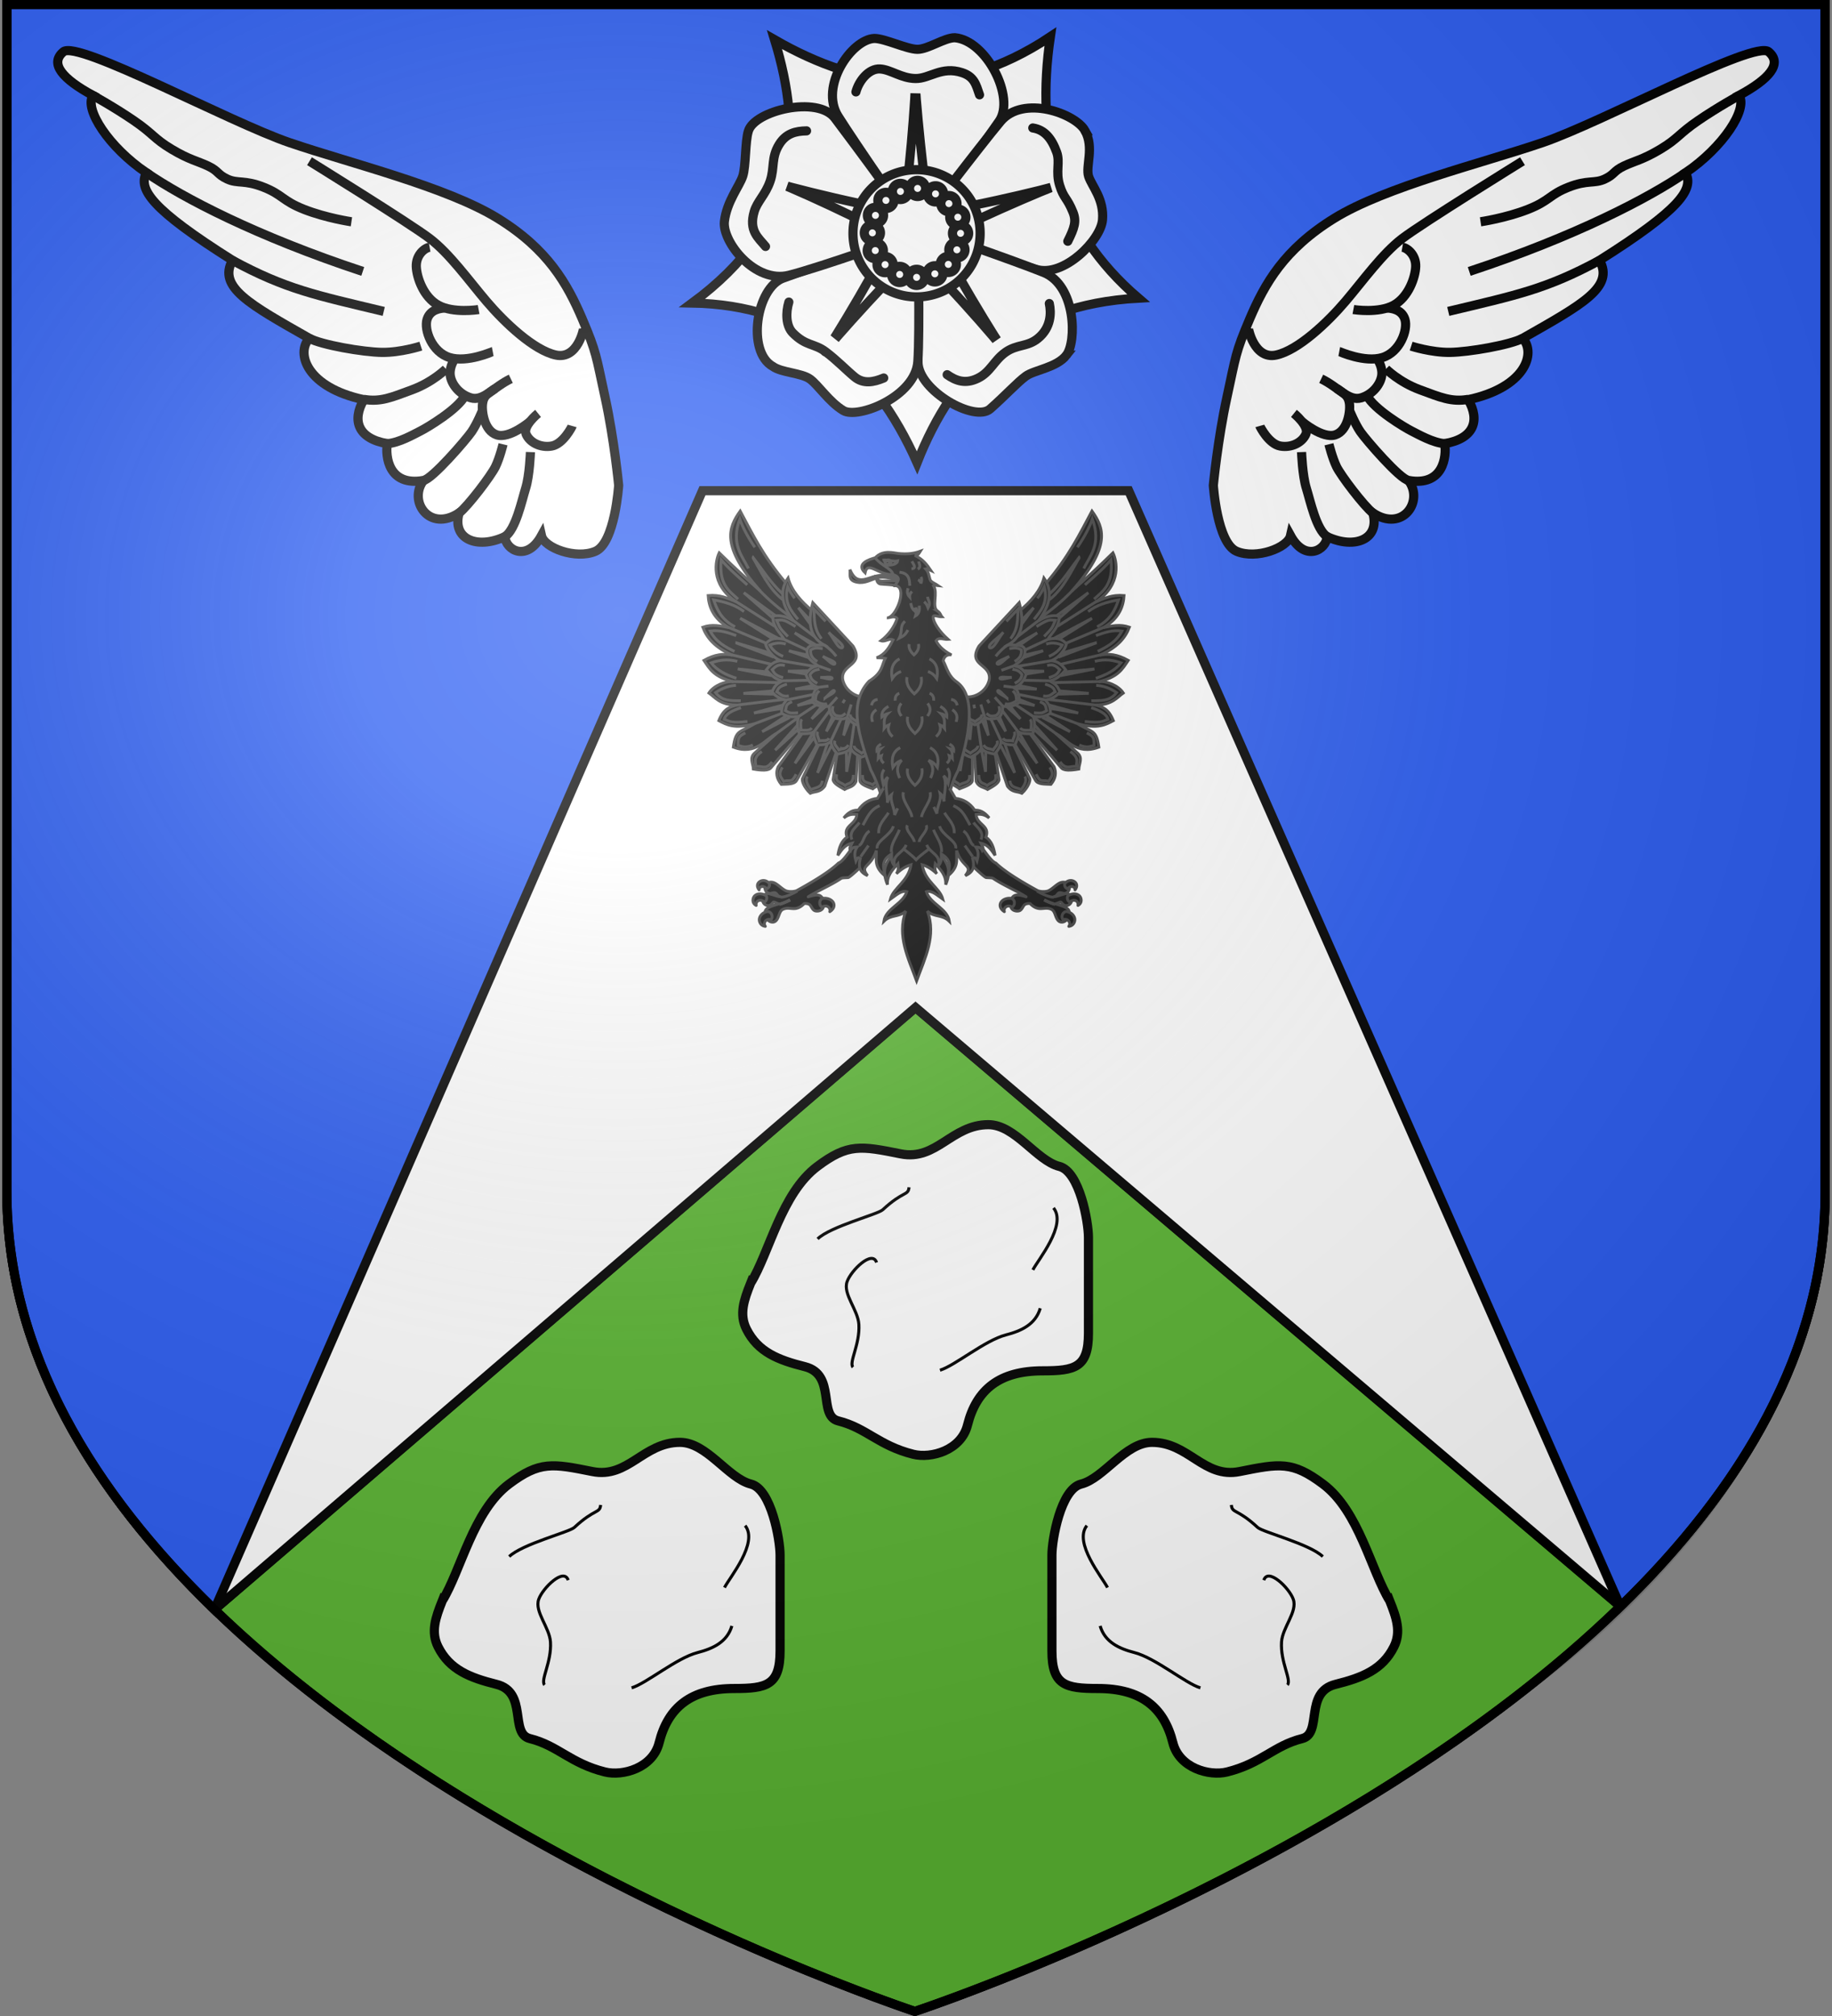
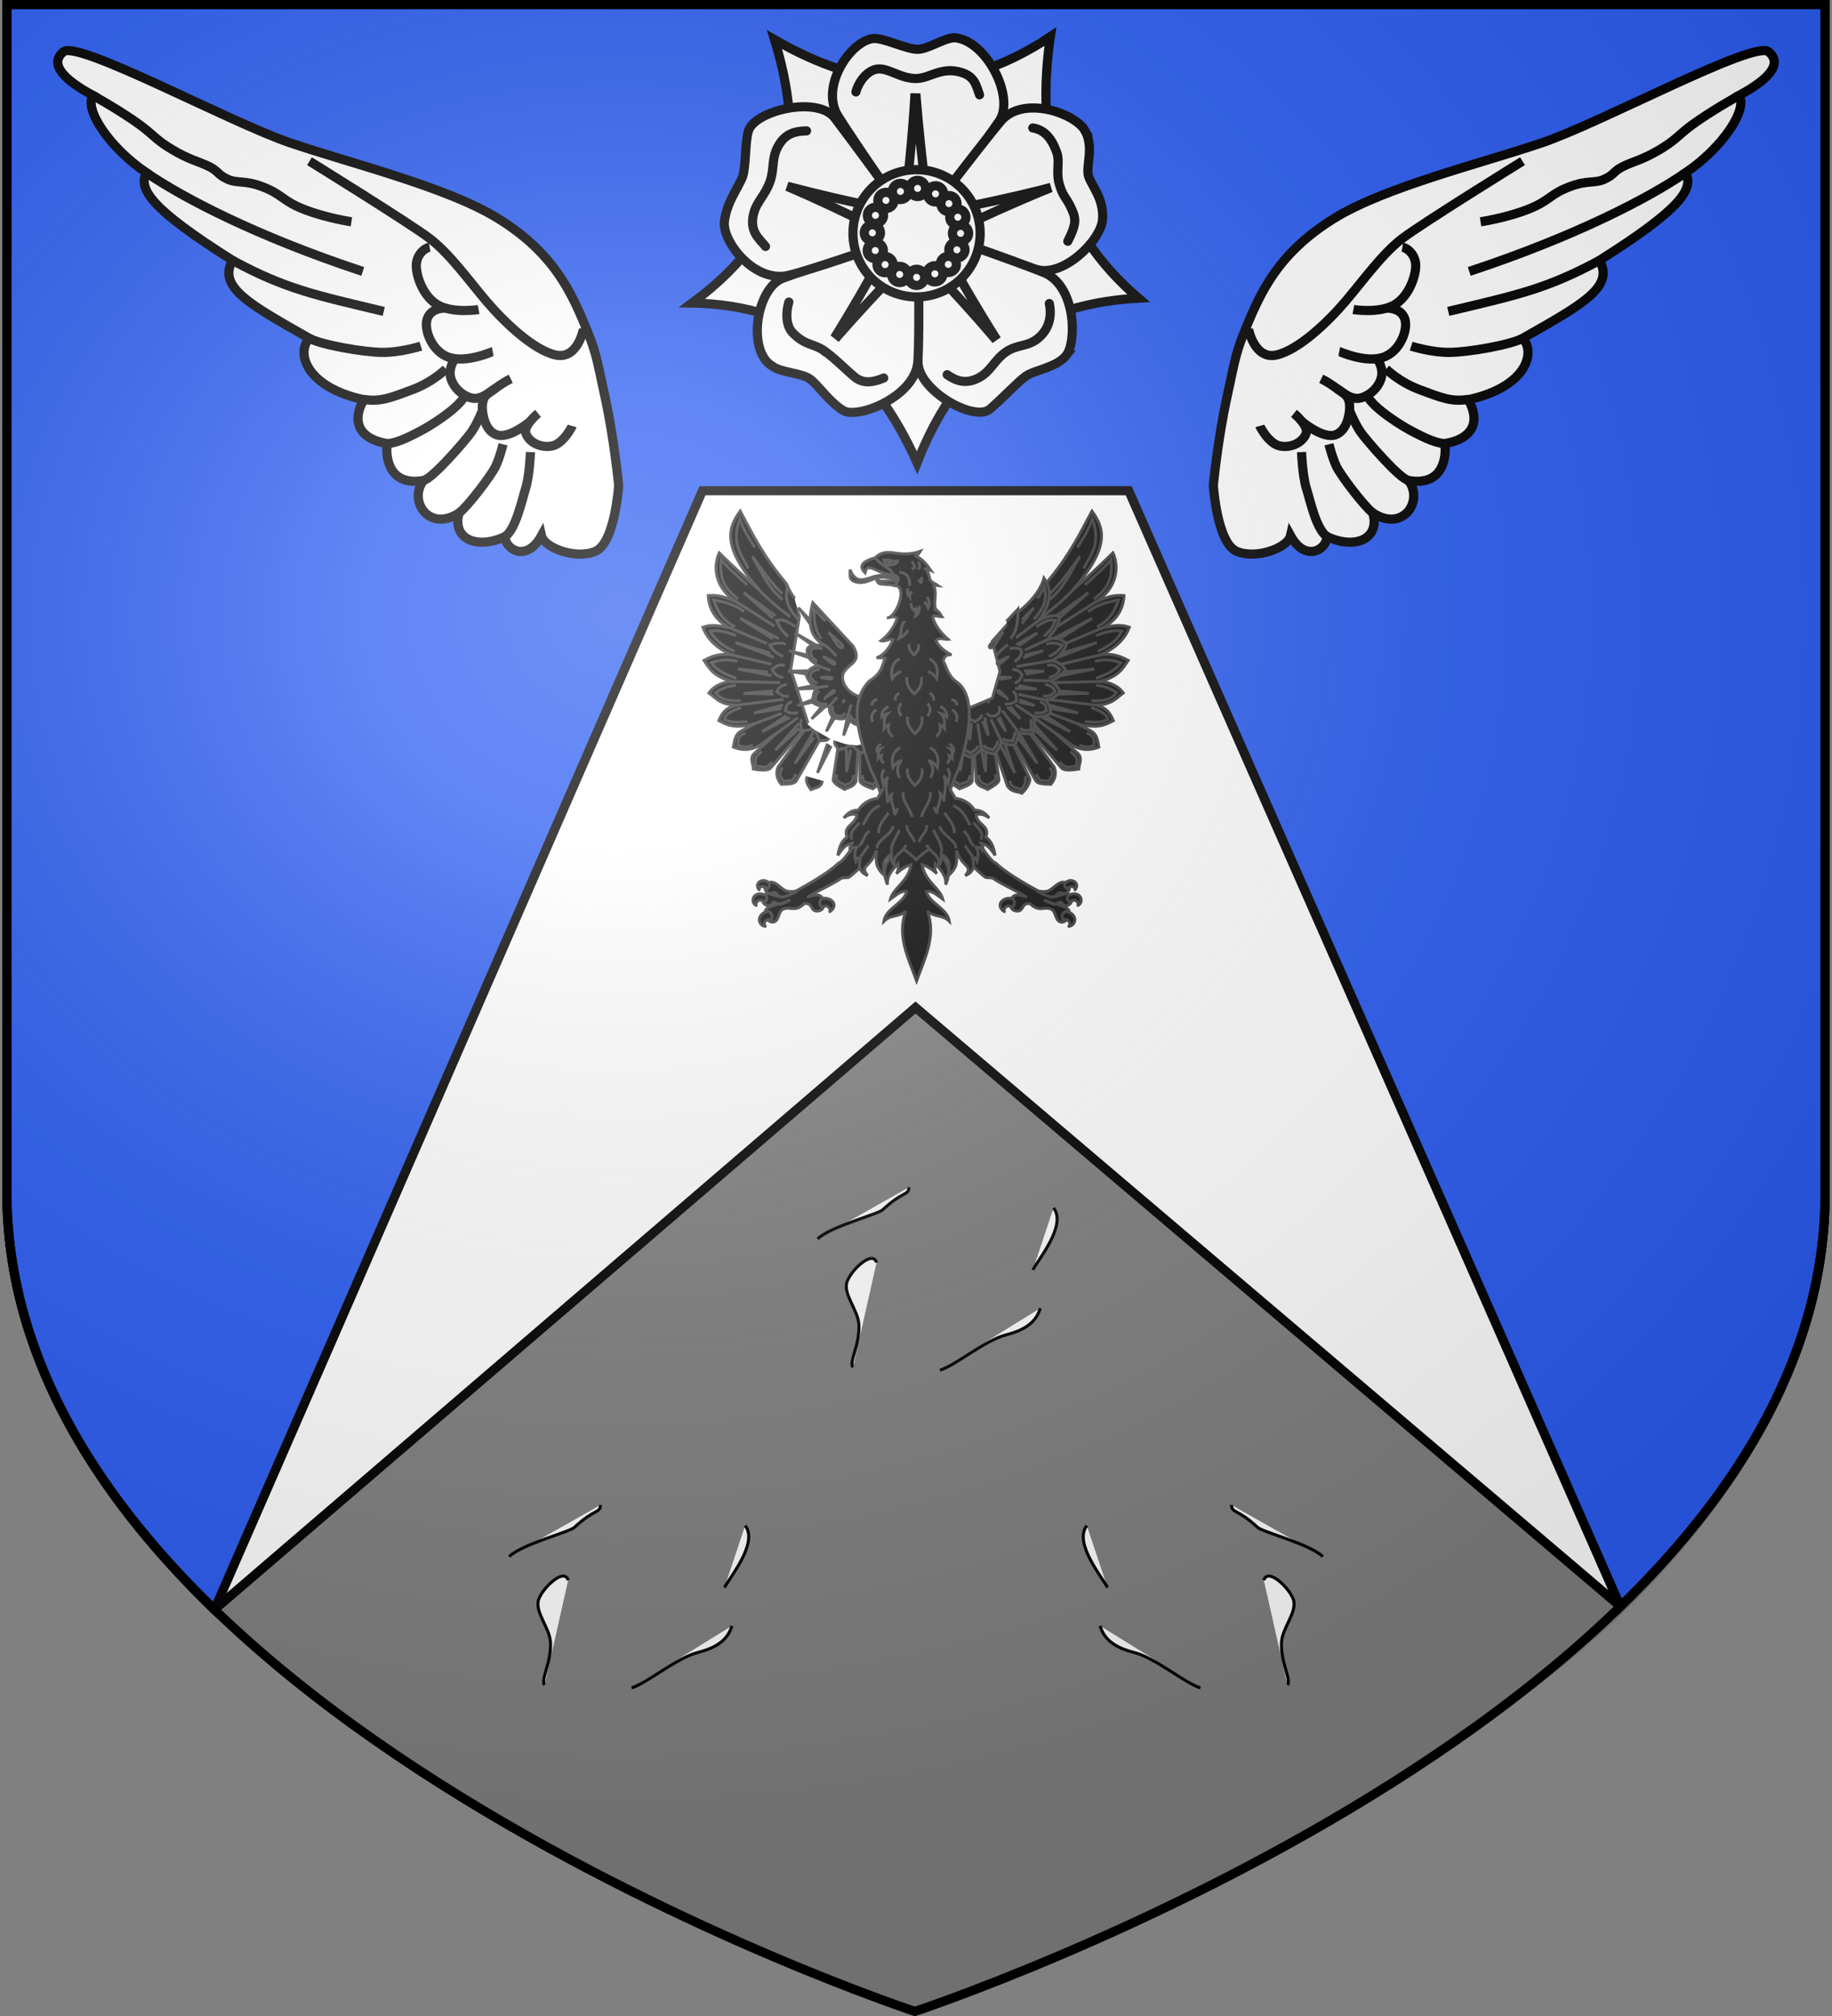
<svg xmlns="http://www.w3.org/2000/svg" xmlns:xlink="http://www.w3.org/1999/xlink" width="600" height="660" version="1.0">
  <rect width="100%" height="100%" fill="#808080" stroke="none" />
  <defs>
    <linearGradient id="a">
      <stop offset="0" style="stop-color:white;stop-opacity:.314" />
      <stop offset=".19" style="stop-color:white;stop-opacity:.251" />
      <stop offset=".6" style="stop-color:#6b6b6b;stop-opacity:.125" />
      <stop offset="1" style="stop-color:black;stop-opacity:.125" />
    </linearGradient>
    <linearGradient id="b">
      <stop offset="0" style="stop-color:white;stop-opacity:.314" />
      <stop offset=".19" style="stop-color:white;stop-opacity:.251" />
      <stop offset=".6" style="stop-color:#6b6b6b;stop-opacity:.125" />
      <stop offset="1" style="stop-color:black;stop-opacity:.125" />
    </linearGradient>
    <radialGradient xlink:href="#a" id="f" cx="276.81" cy="187.125" r="300" fx="276.81" fy="187.125" gradientTransform="matrix(1.551 0 0 1.35 -224.931 -51.264)" gradientUnits="userSpaceOnUse" />
  </defs>
  <g style="display:inline">
-     <path d="M299.844 329.844 70.25 526.938C158.028 611.832 299.625 658.5 299.625 658.5s143.154-47.14 231.063-132.594z" style="fill:#5ab532;stroke:#000;stroke-width:3;display:inline" />
    <path d="M2.25 1.5v388.469c-.075 52.879 28.524 98.79 68 136.969l229.594-197.094 230.844 196.062c39.086-37.995 67.271-83.562 67.062-135.937V1.5z" style="fill:#fff;stroke:#000;stroke-width:3;display:inline" />
    <path d="M2.25 1.5v388.469c-.075 52.879 28.524 98.79 68 136.969 53.272-121.834 106.544-244.44 159.817-366.289h139.596c53.675 122 107.35 243.242 161.024 365.257.005-.005.026.005.032 0 39.078-37.992 67.24-83.569 67.03-135.937L597.75 1.5" style="fill:#2b5df2;stroke:#000;stroke-width:3;stroke-linecap:butt;stroke-linejoin:miter;stroke-opacity:1" />
  </g>
  <g style="display:inline" transform="translate(-1.499)">
    <g style="display:inline">
      <path d="M305.706 247.825c.458 2.386-.045 4.772 1.626 7.159 1.696 1.776 3.274 3.553 3.553 5.329-1.89-.79-3.88-2.129-5.56-1.75 1.57 8.857 9.544 9.394 5.902 18.056.214-2.98-1.638-4.892-3.421-6.84-.153 1.087-.232 2.174.513 3.26-1.597-1.51-3.194-2.492-4.79-2.942.855 5.55 5.719 7.412 6.757 11.295-1.796-1.253-3.593-3.014-5.389-2.466 1.221 4.033 6.853 5.404 7.528 9.704-2.395-2.366-4.79-1.172-7.186-3.34 2.975 8.054-.822 15.381-3.544 22.828-2.722-7.447-6.52-14.774-3.544-22.829-2.395 2.17-4.79.975-7.186 3.341.675-4.3 6.307-5.67 7.528-9.704-1.796-.548-3.593 1.213-5.39 2.466 1.04-3.883 5.903-5.744 6.759-11.295-1.597.45-3.194 1.432-4.79 2.943.744-1.087.665-2.174.513-3.261-1.784 1.948-3.636 3.86-3.422 6.84-3.641-8.662 4.331-9.2 5.902-18.056-1.68-.379-3.67.96-5.56 1.75.279-1.776 1.857-3.553 3.553-5.33 1.67-2.386 1.168-4.772 1.626-7.158m8.022 0z" style="fill:#000;fill-rule:evenodd;stroke:#313131;stroke-width:.933" transform="translate(0 13)" />
      <g style="fill:#000;fill-rule:evenodd;stroke:#313131;stroke-width:1.062">
        <path d="M96.204 113.923c-2.674-1.732-6.715-3.405-9.618-5.374-.146-.1-.429-.15-.787-.178-.358-.029-.794-.045-1.244-.067-.856-.042-8.45-7.807-9.097-8.274.378-2.316 2.823-4.482 4.506-4.89.763-.186 5.277 8.259 7.377 8.907 2.551 2.454 7.192 5.306 12.295 8.1.844.291 1.984.321 2.783.117.64-.163 1.33-.713 2.026-1.267.696-.555 1.395-1.114 2.097-1.285.47-.114.954-.09 1.354.058.532.222.967.878.977 1.369.059.891-.46 1.587-1.235 1.776-.288.07-.585-.025-.88-.1-.295-.075-.588-.134-.872-.065-.174.042-.324.198-.483.394-.16.197-.313.427-.556.56a2.57 2.57 0 0 1-.424.177c.06-.002.127-.003.184-.008.661-.052 1.88-.568 3.02-.845.51-.124.988.031 1.343.32.504.412.69 1.221.563 1.744a1.693 1.693 0 0 1-1.277 1.362c-.326.08-.594.036-.815-.06a1.665 1.665 0 0 1-.543-.403c-.145-.154-.266-.305-.376-.407-.11-.101-.189-.138-.288-.114-.32.078-.567.197-.837.314a3.476 3.476 0 0 1-.604.202c.244.075.484.156.725.23.708.215 1.393.43 1.951.688.558.257 1 .564 1.215.96.077.141.116.289.143.444.173 1.025-.265 1.824-.653 2.188a1.923 1.923 0 0 1-1.063.776c-.45.128-.954.085-1.365-.26-.51-.427-.76-1.159-1.014-1.838-.254-.678-.523-1.29-1.058-1.55a3.266 3.266 0 0 0-1.552-.343c-.499.005-1.016.089-1.633.102-1.056.022-2.106-.427-3.106-1.478-.531-.064-1.279.007-1.69.411-.214.21-.392.576-.618.925-.225.35-.516.698-.963.806a2.337 2.337 0 0 1-1.427-.132c-.454-.196-.82-.554-.946-1.08-.02-.082-.026-.166-.04-.249l-.02-.005c-.096-.688.081-1.593.371-2.276.254-.417.627-.742 1.117-.861.43-.105 1.103-.012 1.801.134.451.094.835.221 1.236.345z" style="fill:#000;stroke:#313131;stroke-width:.838;stroke-linejoin:round" transform="matrix(1.119 0 0 1.119 229.9 166.116)" />
        <path d="M101.534 114.855c.808.434 2.066.974 3.128 1.27" style="fill:#000;stroke:#313131;stroke-width:.838" transform="matrix(1.119 0 0 1.119 229.9 166.116)" />
        <path d="M101.534 114.855c.807.434 2.065.974 3.128 1.27" style="fill:#000;stroke:#313131;stroke-width:.838" transform="matrix(1.119 0 0 1.119 229.9 166.116)" />
        <g style="fill:#000;stroke:#313131;stroke-width:1.062">
          <path d="M104.298 114.017c-1.234.103-3.474-.957-4.888-1.764M104.668 116.122c-.8-.253-1.853-.6-3.176-1.29" style="fill:#000;stroke:#313131;stroke-width:.838;stroke-linejoin:round" transform="matrix(1.119 0 0 1.119 229.9 166.116)" />
        </g>
      </g>
      <path d="M351.721 275.309c1.632-.328 3.303 1.196 1.862 3.014-.002-1.14-1.381-1.61-2.438-.356-.575-.09-1.172-1-.934-1.651.419-.579.966-.898 1.51-1.007zm-20.275 5.816a3.762 3.762 0 0 1 1.51.046c1.032.588 1.038 2.169.01 2.845-1.295-1.024-2.938.035-2.532 1.441-1.59-1.024-1.657-2.344-.995-3.225.435-.58 1.18-.968 2.007-1.107h0zm20.994-1.389c.127-.034.256-.051.379-.071.819-.133 1.55.06 2.102.52.84.702 1.092 2.48-.378 3.23.279-1.347-1.15-2.341-2.702-1.118-.653-.248-1.012-1.338-.57-2.05.396-.235.789-.41 1.17-.51zm-1.795 5.679c1.354.122 2.45.988 2.787 2.088.32 1.044-.259 2.58-1.883 2.769.869-1.194-.314-2.709-1.888-2.162-.736-.97-.192-2.474.984-2.695h0z" style="fill:#000;fill-rule:nonzero;stroke:#313131;stroke-width:.937;stroke-linecap:round;stroke-linejoin:round" transform="translate(0 13)" />
      <g style="fill:#000;fill-rule:evenodd;stroke:#313131;stroke-width:1.062">
        <path d="M32.444 113.923c2.674-1.732 6.715-3.405 9.618-5.374.146-.1.429-.15.787-.178.358-.029.794-.045 1.244-.067.856-.042 8.45-7.807 9.097-8.274-.378-2.316-2.823-4.482-4.506-4.89-.763-.186-5.277 8.259-7.377 8.907-2.551 2.454-7.192 5.306-12.295 8.1-.844.291-1.984.321-2.783.117-.64-.163-1.33-.713-2.026-1.267-.696-.555-1.395-1.114-2.097-1.285a2.355 2.355 0 0 0-1.354.058c-.532.222-.967.878-.977 1.369-.059.891.46 1.587 1.235 1.776.288.07.585-.025.88-.1.295-.075.588-.134.872-.065.174.042.324.198.484.394.159.197.312.427.555.56.124.067.27.127.424.177-.06-.002-.127-.003-.184-.008-.661-.052-1.88-.568-3.02-.845a1.534 1.534 0 0 0-1.342.32c-.505.412-.69 1.221-.564 1.744a1.693 1.693 0 0 0 1.277 1.362c.326.08.594.036.815-.06.222-.095.398-.249.543-.403.145-.154.266-.305.376-.407.11-.101.189-.138.288-.114.32.078.567.197.837.314.182.08.37.147.598.2l.006.002c-.244.075-.484.156-.725.23-.708.215-1.393.43-1.95.688-.559.257-1 .564-1.215.96-.078.141-.116.289-.143.444-.174 1.025.265 1.824.653 2.188.219.343.614.647 1.063.776.449.128.953.085 1.365-.26.51-.427.76-1.159 1.013-1.838.255-.678.524-1.29 1.058-1.55a3.266 3.266 0 0 1 1.552-.343c.499.005 1.016.089 1.633.102 1.056.022 2.107-.427 3.106-1.478.532-.064 1.279.007 1.69.411.214.21.392.576.618.925.225.35.516.698.963.806.443.108.974.063 1.428-.132.454-.196.82-.554.945-1.08.02-.082.026-.166.04-.249a.13.13 0 0 1 .02-.005c.096-.688-.081-1.593-.371-2.276-.254-.417-.627-.742-1.117-.861-.429-.105-1.102-.012-1.8.134-.452.094-.835.221-1.237.345z" style="fill:#000;stroke:#313131;stroke-width:.838;stroke-linejoin:round" transform="matrix(1.119 0 0 1.119 229.9 166.116)" />
        <path d="M27.114 114.855c-.807.434-2.065.974-3.128 1.27" style="fill:#000;stroke:#313131;stroke-width:.838" transform="matrix(1.119 0 0 1.119 229.9 166.116)" />
        <path d="M27.114 114.855c-.808.434-2.065.974-3.128 1.27" style="fill:#000;stroke:#313131;stroke-width:.838" transform="matrix(1.119 0 0 1.119 229.9 166.116)" />
        <g style="fill:#000;stroke:#313131;stroke-width:1.062">
          <path d="M24.35 114.017c1.234.103 3.475-.957 4.888-1.764M23.98 116.122c.801-.253 1.853-.6 3.177-1.29" style="fill:#000;stroke:#313131;stroke-width:.838;stroke-linejoin:round" transform="matrix(1.119 0 0 1.119 229.9 166.116)" />
        </g>
      </g>
      <path d="M251.979 275.309c-1.632-.328-3.303 1.196-1.862 3.014.002-1.14 1.381-1.61 2.438-.356.575-.09 1.172-1 .934-1.651-.418-.579-.966-.898-1.51-1.007zm20.276 5.816a3.762 3.762 0 0 0-1.51.046c-1.033.588-1.04 2.169-.01 2.845 1.294-1.024 2.937.035 2.53 1.441 1.592-1.024 1.658-2.344.996-3.225-.435-.58-1.18-.968-2.007-1.107h0zm-20.995-1.389c-.127-.034-.256-.051-.379-.071-.819-.133-1.55.06-2.102.52-.84.702-1.092 2.48.378 3.23-.279-1.347 1.15-2.341 2.702-1.118.653-.248 1.012-1.338.57-2.05a4.664 4.664 0 0 0-1.169-.51zm1.795 5.679c-1.354.122-2.45.988-2.787 2.088-.32 1.044.259 2.58 1.883 2.769-.869-1.194.314-2.709 1.888-2.162.736-.97.192-2.474-.984-2.695h0z" style="fill:#000;fill-rule:nonzero;stroke:#313131;stroke-width:.937;stroke-linecap:round;stroke-linejoin:round" transform="translate(0 13)" />
      <g style="fill:#000;fill-rule:evenodd;stroke:#313131;stroke-width:1.062">
        <path d="m80.512 69.817-.047 10.208c-.29 1.06-2.091 1.66-3.757 2.3-1.014-.869-2.442-1.037-2.944-2.77l.94-10.185 5.808.447z" style="fill:#000;stroke:#313131;stroke-width:.834" transform="matrix(1.119 0 0 1.119 229.9 166.116)" />
        <path d="M74.808 77.722c-.334 2.865 1.068 2.421 1.946 3.436 1.455-.922 3.084-.312 2.912-2.87m-4.858-.566zM76.722 70.453l.182 6.672 1.076-6.406m-1.258-.266z" style="fill:#000;stroke:#313131;stroke-width:.834" transform="matrix(1.119 0 0 1.119 229.9 166.116)" />
      </g>
      <g style="fill:#000;fill-rule:evenodd;stroke:#313131;stroke-width:1.062">
        <g style="fill:#000;stroke:#313131;stroke-width:1.062">
          <path d="m98.063 66.289 8.336 9.778c.732 1.048 2.836.897 5.237.487.074-1.628 1.307-3.372-.515-4.81l-6.246-5.608c3.112 1.514 5.984 6.518 12.625 4.002-.735-5.139-1.787-4.181-6.304-6.876 5.986 1.662 8.258.33 10.55-.878-1.452-3.621-3.335-4.017-5.195-4.575 4.842.056 6.385-2.33 8.099-3.514-1.388-2.2-5.029-3.615-7.206-3.291 5.637-1.347 6.908-3.608 8.658-6.248-3.194-1.787-5.774-2.072-8.378-1.507 5.182-2.227 7.536-5.083 8.713-8.2-2.73-.956-5.154-.375-7.596.112 4.719-2.711 5.852-6.374 6.032-9.372-3.538-.315-5.77.837-8.163 1.81 7.708-5.203 5.94-12.23 4.924-14.306-3.785 3.716-7.813 7.431-12.01 11.147 11.64-13.141 9.297-18.554 5.866-23.365-3.633 6.77-6.654 13.126-13.461 21.143l-3.876 9.598 2.534 15.617-4.912 15.303 2.288 3.553z" style="fill:#000;stroke:#313131;stroke-width:.834" transform="matrix(1.119 0 0 1.119 229.9 166.116)" />
          <path d="M100.825 32.013c3.196-2.331 6.268-4.85 9.044-7.81m-9.044 7.81zM103.09 26.96c4.224-3.385 6.28-8.259 8.937-12.72-2.86 3.735-5.352 7.733-8.881 10.99m-.056 1.73zM98.23 64.671l7.038 6.36-6.982-7.81m-.056 1.45zM100.967 61.435l8.099 4.184-7.094-4.686m-1.005.502zM103.313 58.813l8.155 1.339-8.546-2.343m.391 1.004zM105.715 54.63l8.825-.223-8.657-.725m-.168.948zM106.329 49.218l9.886-1.952-8.825.892m-1.061 1.06zM105.659 43.807l11.506-4.351-10.445 3.18m-1.061 1.171zM105.938 38.452l9.774-6.136-11.505 6.08m1.731.056zM105.938 32.371l8.49-7.42-9.216 6.695m.726.725z" style="fill:#000;stroke:#313131;stroke-width:.834" transform="matrix(1.119 0 0 1.119 229.9 166.116)" />
          <path d="M111.209 11.672c2.019-2.913 3.707-6.115 4.392-8.31 2.737 7.513-.812 10.952-2.513 14.505m-1.879-6.195zM113.423 22.664c2.746-2.454 5.612-4.909 7.652-7.364.668 7.292-2.287 9.09-4.971 11.548m-2.681-4.184zM114.372 30.474c2.513-1.932 5.417-2.793 8.88-3.403-.965 2.84-2.3 5.801-6.255 7.866m-2.625-4.463zM116.662 37.503c2.346-.819 4.64-1.741 7.596-1.339-1.659 3.251-4.46 4.656-7.093 5.97m-.503-4.631zM116.334 45.044c3.067-.796 5.417-.34 7.645.437-1.717 2.245-4.4 3.527-7.372 4.518m-.273-4.955zM116.718 52.063c1.992.115 3.984.743 5.976 2.12-2.041 2.675-4.671 2.318-7.385 2.395m1.409-4.515zM115.266 58.59c2.38.792 4.45 1.728 4.915 3.403-1.486.553-1.943 1.211-6.807.64m1.892-4.043zM113.984 65.954c1.876 1.043 2.137 1.189 2.12 3.682-1.574.493-2.41.67-4.34-.114m2.22-3.568zM109.165 71.421c2.75 1.94 1.664 3.1 1.8 4.351-2.221-.119-3.032 1.083-4.812-1.329m3.012-3.022zM105.1 66.289l-6.48-4.742m6.48 4.742zM111.244 63.276l-7.931-3.012m7.931 3.012zM116.83 57.865l-14.02-1.674m14.02 1.674zM117.847 50.947l-14.02.316m14.02-.316zM117.966 43.137l-11.611 2.761m11.611-2.761zM116.978 27.398l-11.533 7.337m11.533-7.337z" style="fill:#000;stroke:#313131;stroke-width:.834" transform="matrix(1.119 0 0 1.119 229.9 166.116)" />
        </g>
        <path d="m118.992 35.05-11.296 4.773m11.296-4.773z" style="fill:#000;stroke:#313131;stroke-width:.834" transform="matrix(1.119 0 0 1.119 229.9 166.116)" />
      </g>
      <g style="fill:#000;fill-rule:evenodd;stroke:#313131;stroke-width:1.062">
        <path d="m91.639 67.07 7.292 12.722c.637 1.286 2.704 1.144 4.549 1.224 1.387-1.705 1.643-3.41.924-5.115l-8.576-11.843-4.189 3.012z" style="fill:#000;stroke:#313131;stroke-width:.834" transform="matrix(1.119 0 0 1.119 229.9 166.116)" />
        <path d="m93.874 67.293 5.585 7.587-5.417-9.149m-.168 1.562zM103.146 76.051c1.214 1.956.697 2.492-.335 4.072-2.037-.53-2.353.638-3.687-2.064m4.022-2.008z" style="fill:#000;stroke:#313131;stroke-width:.834" transform="matrix(1.119 0 0 1.119 229.9 166.116)" />
      </g>
      <g style="fill:#000;fill-rule:evenodd;stroke:#313131;stroke-width:1.062">
        <path d="m86.613 69.413 4.122 12.131c1.419 1.936 2.838 1.465 4.256 2.094 1.89-1.782 2.507-3.697 2.292-4.29l-5.867-12.222-4.803 2.287z" style="fill:#000;stroke:#313131;stroke-width:.834" transform="matrix(1.119 0 0 1.119 229.9 166.116)" />
        <path d="m88.847 69.803 4.021 7.866-2.904-8.535m-1.117.669zM95.829 78.729c.566.86.308 2.098-1.061 3.85-1.23-.662-3.146-.474-3.296-2.623m4.357-1.227z" style="fill:#000;stroke:#313131;stroke-width:.834" transform="matrix(1.119 0 0 1.119 229.9 166.116)" />
      </g>
      <g style="fill:#000;fill-rule:evenodd;stroke:#313131;stroke-width:1.062">
        <path d="m86.78 69.58 1.518 10.095c-.125 1.091-1.813 1.96-3.361 2.847-1.135-.703-2.572-.652-3.333-2.288l-.633-10.208 5.809-.446z" style="fill:#000;stroke:#313131;stroke-width:.834" transform="matrix(1.119 0 0 1.119 229.9 166.116)" />
        <path d="M82.354 78.264c.109 2.882 1.427 2.23 2.45 3.099 1.296-1.134 2.999-.78 2.438-3.282m-4.888.183zM83.132 70.788l1.202 6.565.082-6.494m-1.284-.071z" style="fill:#000;stroke:#313131;stroke-width:.834" transform="matrix(1.119 0 0 1.119 229.9 166.116)" />
      </g>
      <path d="M335.152 187.203c4.14-3.34 7.165-6.937 8.247-10.982 3.26 4.7 1.669 9.402-1.874 14.102 2.235-1.428 4.52-2.075 6.872-1.622.047 3.647-2.312 5.235-3.748 7.613 2.08-.39 4.158-.756 6.122 1.497-.327 1.553-2.247 4.517-4.998 5.491 1.583.117 3.166.772 4.748 2.995-1.589 1.9-3.306 3.246-5.248 3.62 1.185.724 2.414 1.097 3.374 3.619-1.24 1.528-2.802 2.298-4.748 2.65.718 1.069 1.68 1.612 1.624 4.338-2.818 1.64-4.296 1.04-5.623.984.511 1.553.612 3.366-.169 5.74-1.775-.087-3.73.112-4.953-.858.57 1.67-.344 3.043-.875 4.493-1.995-.005-3.699-.176-4.652-1.337.278 1.415-.852 2.918-1.97 4.332-1.733-.402-3.654-.595-4.374-2.122-.388 1.507-1.965 2.3-3.499 3.12-1.657-.52-3.166-1.47-3.542-2.805-.638 1.26-1.903 2.259-3.955 2.93-1.093-.908-2.72-1.982-2.653-3.312l3.028-10.166 14.219-5.945 2.485-8.719-2.514-9.938 8.676-9.718zM315.95 232.12l.442-8.647m-.442 8.648zM322.886 231.9l-1.148-8.03m1.148 8.03zM329.336 229.518l-3.27-7.06m3.27 7.06zM334.946 226.605l-5.212-7.015m5.212 7.015zM339.85 221.531l-5.787-3.838m5.787 3.838zM344.09 216.192l-9.056-1.853m9.057 1.853zM345.284 209.883l-8.614-.177m8.614.177zM345.946 203.272l-11.486 1.934m11.486-1.934zM344.576 196.382l-7.422 3.441m7.422-3.441zM341.661 190.16l-7.377 5.604m7.377-5.604z" style="fill:#000;fill-rule:evenodd;stroke:#313131;stroke-width:.933" transform="translate(0 13)" />
      <path d="m313.432 223.87-.53 5.427 1.767-5.294m-1.237-.133zM310.478 230.179c-.3 1.264.193 1.779 1.63 3.133 1.12-.7 2.76-.752 2.983-2.339m-4.613-.794zM318.424 223.12l.707 6.089.53-5.472m-1.237-.617zM323.283 223.031l1.944 4.766-1.237-5.913m-.707 1.147zM328.232 222.149l2.65 4.324-2.032-4.766m-.618.442zM317.156 231.093c-.283 1.391 1.226 1.772 2.152 2.484.88-.762 2.525-1.367 2.417-2.433m-4.57-.051zM323.613 230.914c1.054 1.531 2.107 1.079 3.16 1.604.516-.982 1.785-1.749 1.263-3.027m-4.423 1.423zM329.998 228.669c.558 1.158 2.102.626 3.18.893.177-1.006 1.002-2.011.494-3.016m-3.674 2.123zM331.303 218.432l4.376 3.915-3.28-4.012m-1.096.097zM335.643 225.357c.793 1.012 2.407.662 3.517.693-.043-1.02.423-2.678-.288-3.551m-3.229 2.858zM336.278 189.887l3.748-3.932-3.811 5.242m.062-1.31zM334.403 198.06l6.81-3.868-5.998 4.18m-.812-.311zM337.027 201.493l6.123-1.436-6.498 2.247m.375-.811zM340.151 189.762c2.247-2.793 4.718-5.495 3.374-10.733-.535 1.125-1.361 2.765-2.312 3.806m-1.062 6.927zM340.962 192.133c4.02-2.523 4.26-2.229 6.185-2.06-1.12 2.541-.862 2.432-3.686 5.305m-2.499-3.245zM344.149 197.874c1.562-.527 3.187-.49 5.248.312-1.01 1.857-2.615 2.99-4.374 3.682m-.874-3.994zM336.902 206.61l6.56.125-6.123.936m-.437-1.061zM344.46 204.863c2.124-.488 2.866.15 4.124 1.372-.545.845-.667 1.836-3.56 2.621m-.563-3.993zM343.774 210.978c2.543.786 2.742 1.202 3.311 2.496-1.235.707-1.666 1.76-3.936 1.373m.625-3.87zM335.027 211.414l5.998 1.186-7.06-.25m1.062-.936zM335.34 216.031l4.998 1.935-5.123-1.123m.125-.812zM342.087 216.718c2.237.93 1.778 1.564 2.187 2.933-1.21.62-1.106.993-4.155.686m1.968-3.619z" style="fill:#000;fill-rule:evenodd;stroke:#313131;stroke-width:.933" transform="translate(0 13)" />
-       <path d="M312.857 212.001c4.639 6.183 11.977 2.206 12.68-2.78.415-4.988-7.275-4.265-3.402-10.721l13.164-14.208c1.554 5.922 1.415 10.91-3.657 13.854 2.434.079 5.164-.252 5.513 1.59.336 2.985-2.196 4.16-3.579 5.229.956.301 2.275.204 4.02 2.712-.717 2.1-1.878 3.914-4.24 4.371.716.595 1.837.418 2.032 4.895-2.24 1.526-3.925 1.53-5.505 1.245-.009 1.24.076 2.471-1.387 3.873-3.866.738-3.348.016-4.52-.143-.936.814-1.186 1.726-3.167 2.39-1.892-.679-2.126-1.358-2.963-2.037-1.088.679-.885 1.465-3.752 1.996-2.231-1.29-1.775-2.093-2.361-3.085-.965.383-1.476.993-3.356.92-2.03-2.191-.383-3.658-.161-5.177l1.726-5.365 2.915.441zM311.724 221.18l1.53-4.493m-1.53 4.493zM317.847 222.272l.406-4.306m-.406 4.306zM315.254 218.777l.407-1.497m-.407 1.497zM320.69 218.902l-.25-1.217m.25 1.217zM324.032 221.834l-1.312-4.212m1.312 4.212zM329.91 218.178l-2.606-2.912m2.607 2.912zM333.356 212.001l-3.18-.397m3.18.397zM333.577 204.986l-4.108 1.456m4.108-1.456z" style="fill:#000;fill-rule:evenodd;stroke:#313131;stroke-width:.933" transform="translate(0 13)" />
      <path d="M327.613 201.853c1.2-1.507 2.512-2.83 4.064-3.75m-4.064 3.75zM331.11 190.413l3.784-4.011c-.004 5.595-.726 7.41-2.43 9.706m-1.353-5.695zM332.064 199.337c1.178-.112 2.45-.544 3.942.441.233 2.09-1.1 3.094-2.206 3.795m-1.736-4.236zM333.09 206.089c.713.189 2.053.104 3.137 1.809-.34 1.792-1.403 2.233-2.385 2.824m-.751-4.633zM333.223 213.148c.541.672 1.206.975 1.193 3.309-1.425.9-2.708 1.274-3.8.927m2.607-4.236zM324.83 216.06l.663 1.104m-.663-1.104zM328.68 218.178c.11.573.649 1.693-.802 3-2.304.65-2.367-.037-3.314-.602m4.116-2.398zM322.995 220.867c.204 1.254-1.298 1.655-2.141 2.386-.766-.601-1.858-.355-2.253-1.919m4.394-.467zM316.922 221.84c-.487.437-.913.879-2.695 1.235-.757-.72-1.462-1.44-1.483-2.16m4.178.925zM311.268 220.384c-.538.531-1.255.85-2.209.882-.893-.655-.806-1.31-.91-1.965m3.119 1.083zM330.123 194.005c-1.75 1.912-5.435 4.176-4.467 5.085 1.38.498 2.968-3.515 4.467-5.085zM332.05 201.846c-1.537.934-4.421 1.716-3.96 2.522.813.613 2.657-1.767 3.96-2.522zM332.868 208.76c-1.496.09-3.931-.383-3.901.31.366.685 2.647-.257 3.901-.31zM331.318 215.55c-1.164-.945-2.637-2.939-3.084-2.408-.194.753 2.125 1.599 3.084 2.407z" style="fill:#000;fill-rule:evenodd;stroke:#313131;stroke-width:.933" transform="translate(0 13)" />
      <g style="fill:#000;fill-rule:evenodd;stroke:#313131;stroke-width:1.062">
        <path d="m47.508 69.817.047 10.208c.29 1.06 2.091 1.66 3.758 2.3 1.013-.869 2.441-1.037 2.943-2.77l-.939-10.185-5.809.447z" style="fill:#000;stroke:#313131;stroke-width:.834" transform="matrix(1.119 0 0 1.119 229.9 166.116)" />
        <path d="M53.213 77.722c.334 2.865-1.068 2.421-1.946 3.436-1.454-.922-3.083-.312-2.912-2.87m4.858-.566zM51.298 70.453l-.182 6.672-1.076-6.406m1.258-.266z" style="fill:#000;stroke:#313131;stroke-width:.834" transform="matrix(1.119 0 0 1.119 229.9 166.116)" />
      </g>
      <g style="fill:#000;fill-rule:evenodd;stroke:#313131;stroke-width:1.062">
        <g style="fill:#000;stroke:#313131;stroke-width:1.062">
          <path d="m29.958 66.289-8.336 9.778c-.732 1.048-2.837.897-5.237.487-.074-1.628-1.307-3.372.515-4.81l6.246-5.608c-3.112 1.514-5.984 6.518-12.625 4.002.735-5.139 1.787-4.181 6.304-6.876-5.986 1.662-8.258.33-10.55-.878 1.452-3.621 3.335-4.017 5.195-4.575-4.842.056-6.386-2.33-8.099-3.514 1.388-2.2 5.028-3.615 7.205-3.291-5.636-1.347-6.907-3.608-8.657-6.248 3.193-1.787 5.774-2.072 8.378-1.507-5.182-2.227-7.536-5.083-8.713-8.2 2.73-.956 5.154-.375 7.596.111-4.719-2.71-5.852-6.373-6.032-9.371 3.538-.315 5.77.837 8.163 1.81-7.708-5.203-5.94-12.23-4.924-14.306 3.785 3.716 7.813 7.431 12.01 11.147C6.758 11.3 9.1 5.886 12.532 1.075c3.633 6.77 6.654 13.126 13.461 21.143l3.876 9.598-2.534 15.617 4.912 15.303-2.288 3.553z" style="fill:#000;stroke:#313131;stroke-width:.834" transform="matrix(1.119 0 0 1.119 229.9 166.116)" />
          <path d="M27.196 32.013c-3.196-2.331-6.267-4.85-9.044-7.81m9.044 7.81zM24.931 26.96c-4.224-3.385-6.28-8.259-8.937-12.72 2.86 3.735 5.352 7.733 8.881 10.99m.056 1.73zM29.79 64.671l-7.037 6.36 6.981-7.81m.056 1.45zM27.053 61.435l-8.098 4.184 7.093-4.686m1.005.502zM24.707 58.813l-8.154 1.339 8.546-2.343m-.391 1.004zM22.306 54.63l-8.825-.223 8.657-.725m.168.948zM21.692 49.218l-9.887-1.952 8.825.892m1.062 1.06zM22.362 43.807l-11.506-4.351 10.444 3.18m1.062 1.171zM22.082 38.452l-9.774-6.136 11.506 6.08m-1.731.056zM22.082 32.371l-8.49-7.42 9.217 6.695m-.727.725z" style="fill:#000;stroke:#313131;stroke-width:.834" transform="matrix(1.119 0 0 1.119 229.9 166.116)" />
          <path d="M16.812 11.672c-2.019-2.913-3.707-6.115-4.392-8.31-2.737 7.513.812 10.952 2.513 14.505m1.879-6.195zM14.598 22.664c-2.746-2.454-5.612-4.909-7.652-7.364-.668 7.292 2.287 9.09 4.971 11.548m2.681-4.184zM13.649 30.474c-2.514-1.932-5.418-2.793-8.881-3.403.965 2.84 2.3 5.801 6.255 7.866m2.625-4.463zM11.358 37.503c-2.345-.819-4.639-1.741-7.596-1.339 1.66 3.251 4.46 4.656 7.094 5.97m.502-4.631zM11.687 45.044c-3.067-.796-5.418-.34-7.645.437 1.717 2.245 4.4 3.527 7.372 4.518m.273-4.955zM11.303 52.063c-1.993.115-3.985.743-5.977 2.12 2.042 2.675 4.672 2.318 7.385 2.395m-1.408-4.515zM12.755 58.59c-2.381.792-4.45 1.728-4.915 3.403 1.486.553 1.943 1.211 6.807.64m-1.892-4.043zM14.037 65.954c-1.877 1.043-2.138 1.189-2.12 3.682 1.573.493 2.41.67 4.34-.114m-2.22-3.568zM18.856 71.421c-2.75 1.94-1.664 3.1-1.8 4.351 2.222-.119 3.032 1.083 4.813-1.329m-3.013-3.022zM22.92 66.289l6.48-4.742m-6.48 4.742zM16.776 63.276l7.931-3.012m-7.93 3.012zM11.19 57.865l14.02-1.674m-14.02 1.674zM10.174 50.947l14.02.316m-14.02-.316zM10.056 43.137l11.61 2.761m-11.61-2.761zM11.043 27.398l11.532 7.337m-11.532-7.337z" style="fill:#000;stroke:#313131;stroke-width:.834" transform="matrix(1.119 0 0 1.119 229.9 166.116)" />
        </g>
        <path d="m9.029 35.05 11.295 4.773M9.03 35.05z" style="fill:#000;stroke:#313131;stroke-width:.834" transform="matrix(1.119 0 0 1.119 229.9 166.116)" />
      </g>
      <g style="fill:#000;fill-rule:evenodd;stroke:#313131;stroke-width:1.062">
        <path d="M36.381 67.07 29.09 79.792c-.636 1.286-2.704 1.144-4.549 1.224-1.387-1.705-1.643-3.41-.924-5.115l8.576-11.843 4.19 3.012z" style="fill:#000;stroke:#313131;stroke-width:.834" transform="matrix(1.119 0 0 1.119 229.9 166.116)" />
        <path d="m34.147 67.293-5.585 7.587 5.417-9.149m.168 1.562zM24.875 76.051c-1.214 1.956-.697 2.492.335 4.072 2.037-.53 2.353.638 3.687-2.064m-4.022-2.008z" style="fill:#000;stroke:#313131;stroke-width:.834" transform="matrix(1.119 0 0 1.119 229.9 166.116)" />
      </g>
      <g style="fill:#000;fill-rule:evenodd;stroke:#313131;stroke-width:1.062">
-         <path d="m41.408 69.413-4.122 12.131c-1.419 1.936-2.837 1.465-4.256 2.094-1.89-1.782-2.507-3.697-2.292-4.29l5.867-12.222 4.803 2.287z" style="fill:#000;stroke:#313131;stroke-width:.834" transform="matrix(1.119 0 0 1.119 229.9 166.116)" />
        <path d="m39.174 69.803-4.022 7.866 2.905-8.535m1.117.669zM32.192 78.729c-.566.86-.308 2.098 1.061 3.85 1.23-.662 3.146-.474 3.296-2.623m-4.357-1.227z" style="fill:#000;stroke:#313131;stroke-width:.834" transform="matrix(1.119 0 0 1.119 229.9 166.116)" />
      </g>
      <g style="fill:#000;fill-rule:evenodd;stroke:#313131;stroke-width:1.062">
        <path d="m41.24 69.58-1.517 10.095c.124 1.091 1.812 1.96 3.36 2.847 1.135-.703 2.572-.652 3.334-2.288l.632-10.208-5.808-.446z" style="fill:#000;stroke:#313131;stroke-width:.834" transform="matrix(1.119 0 0 1.119 229.9 166.116)" />
        <path d="M45.667 78.264c-.109 2.882-1.427 2.23-2.45 3.099-1.296-1.134-2.999-.78-2.438-3.282m4.888.183zM44.889 70.788l-1.203 6.565-.082-6.494m1.285-.071z" style="fill:#000;stroke:#313131;stroke-width:.834" transform="matrix(1.119 0 0 1.119 229.9 166.116)" />
      </g>
-       <path d="M267.845 187.203c-4.139-3.34-7.165-6.937-8.246-10.982-3.261 4.7-1.669 9.402 1.874 14.102-2.235-1.428-4.52-2.075-6.872-1.622-.047 3.647 2.312 5.235 3.748 7.613-2.08-.39-4.158-.756-6.123 1.497.328 1.553 2.248 4.517 4.998 5.491-1.582.117-3.165.772-4.748 2.995 1.59 1.9 3.306 3.246 5.248 3.62-1.185.724-2.413 1.097-3.373 3.619 1.239 1.528 2.802 2.298 4.748 2.65-.718 1.069-1.681 1.612-1.625 4.338 2.818 1.64 4.297 1.04 5.623.984-.51 1.553-.612 3.366.17 5.74 1.775-.087 3.73.112 4.953-.858-.57 1.67.343 3.043.875 4.493 1.995-.005 3.698-.176 4.652-1.337-.279 1.415.852 2.918 1.97 4.332 1.733-.402 3.654-.595 4.374-2.122.388 1.507 1.965 2.3 3.498 3.12 1.658-.52 3.166-1.47 3.543-2.805.638 1.26 1.903 2.259 3.954 2.93 1.093-.908 2.721-1.982 2.653-3.312l-3.028-10.166-14.218-5.945-2.485-8.719 2.514-9.938-8.677-9.718zM287.048 232.12l-.442-8.647m.442 8.648zM280.112 231.9l1.148-8.03m-1.148 8.03zM273.662 229.518l3.27-7.06m-3.27 7.06zM268.052 226.605l5.212-7.015m-5.212 7.015zM263.148 221.531l5.787-3.838m-5.787 3.838zM258.907 216.192l9.056-1.853m-9.056 1.853zM257.714 209.883l8.615-.177m-8.615.177zM257.051 203.272l11.486 1.934m-11.486-1.934zM258.421 196.382l7.422 3.441m-7.422-3.441zM261.337 190.16l7.377 5.604m-7.377-5.604z" style="fill:#000;fill-rule:evenodd;stroke:#313131;stroke-width:.933" transform="translate(0 13)" />
      <path d="m289.566 223.87.53 5.427-1.767-5.294m1.237-.133zM292.52 230.179c.3 1.264-.193 1.779-1.629 3.133-1.12-.7-2.761-.752-2.983-2.339m4.612-.794zM284.574 223.12l-.707 6.089-.53-5.472m1.237-.617zM279.714 223.031l-1.944 4.766 1.237-5.913m.707 1.147zM274.766 222.149l-2.65 4.324 2.032-4.766m.618.442zM285.842 231.093c.283 1.391-1.226 1.772-2.152 2.484-.88-.762-2.526-1.367-2.417-2.433m4.569-.051zM279.384 230.914c-1.053 1.531-2.106 1.079-3.16 1.604-.515-.982-1.784-1.749-1.263-3.027m4.423 1.423zM273 228.669c-.558 1.158-2.103.626-3.181.893-.176-1.006-1.002-2.011-.494-3.016m3.674 2.123zM271.695 218.432l-4.376 3.915 3.28-4.012m1.096.097zM267.355 225.357c-.793 1.012-2.406.662-3.517.693.043-1.02-.423-2.678.288-3.551m3.229 2.858zM266.72 189.887l-3.748-3.932 3.811 5.242m-.062-1.31zM268.595 198.06l-6.81-3.868 5.998 4.18m.812-.311zM265.971 201.493l-6.123-1.436 6.498 2.247m-.375-.811zM262.847 189.762c-2.247-2.793-4.718-5.495-3.373-10.733.534 1.125 1.36 2.765 2.311 3.806m1.062 6.927zM262.035 192.133c-4.02-2.523-4.26-2.229-6.185-2.06 1.12 2.541.862 2.432 3.686 5.305m2.5-3.245zM258.849 197.874c-1.562-.527-3.187-.49-5.248.312 1.01 1.857 2.614 2.99 4.373 3.682m.875-3.994zM266.096 206.61l-6.56.125 6.123.936m.437-1.061zM258.536 204.863c-2.123-.488-2.864.15-4.123 1.372.545.845.667 1.836 3.561 2.621m.562-3.993zM259.224 210.978c-2.543.786-2.742 1.202-3.311 2.496 1.235.707 1.666 1.76 3.935 1.373m-.624-3.87zM267.97 211.414l-5.997 1.186 7.06-.25m-1.063-.936zM267.658 216.031l-4.998 1.935 5.123-1.123m-.125-.812zM260.91 216.718c-2.236.93-1.777 1.564-2.186 2.933 1.21.62 1.106.993 4.155.686m-1.968-3.619z" style="fill:#000;fill-rule:evenodd;stroke:#313131;stroke-width:.933" transform="translate(0 13)" />
      <path d="M290.14 212.001c-4.638 6.183-11.976 2.206-12.679-2.78-.416-4.988 7.274-4.265 3.402-10.721l-13.165-14.208c-1.553 5.922-1.414 10.91 3.657 13.854-2.434.079-5.163-.252-5.512 1.59-.336 2.985 2.195 4.16 3.578 5.229-.956.301-2.275.204-4.02 2.712.718 2.1 1.878 3.914 4.24 4.371-.716.595-1.837.418-2.031 4.895 2.24 1.526 3.924 1.53 5.504 1.245.01 1.24-.075 2.471 1.387 3.873 3.867.738 3.348.016 4.52-.143.936.814 1.186 1.726 3.167 2.39 1.892-.679 2.127-1.358 2.963-2.037 1.088.679.885 1.465 3.752 1.996 2.232-1.29 1.775-2.093 2.362-3.085.965.383 1.476.993 3.355.92 2.03-2.191.384-3.658.162-5.177l-1.726-5.365-2.916.441zM291.274 221.18l-1.531-4.493m1.53 4.493zM285.151 222.272l-.406-4.306m.406 4.306zM287.744 218.777l-.406-1.497m.406 1.497zM282.308 218.902l.25-1.217m-.25 1.217zM278.966 221.834l1.312-4.212m-1.312 4.212zM273.088 218.178l2.606-2.912m-2.606 2.912zM269.642 212.001l3.18-.397m-3.18.397zM269.421 204.986l4.109 1.456m-4.109-1.456z" style="fill:#000;fill-rule:evenodd;stroke:#313131;stroke-width:.933" transform="translate(0 13)" />
      <path d="M275.385 201.853c-1.2-1.507-2.512-2.83-4.064-3.75m4.064 3.75zM271.887 190.413l-3.783-4.011c.005 5.595.726 7.41 2.43 9.706m1.353-5.695zM270.934 199.337c-1.178-.112-2.451-.544-3.943.441-.232 2.09 1.101 3.094 2.207 3.795m1.736-4.236zM269.907 206.089c-.712.189-2.052.104-3.137 1.809.341 1.792 1.404 2.233 2.386 2.824m.75-4.633zM269.774 213.148c-.54.672-1.206.975-1.192 3.309 1.424.9 2.708 1.274 3.799.927m-2.607-4.236zM278.168 216.06l-.663 1.104m.663-1.104zM274.317 218.178c-.11.573-.648 1.693.803 3 2.303.65 2.367-.037 3.313-.602m-4.116-2.398zM280.003 220.867c-.205 1.254 1.298 1.655 2.141 2.386.766-.601 1.858-.355 2.253-1.919m-4.394-.467zM286.076 221.84c.487.437.912.879 2.694 1.235.758-.72 1.463-1.44 1.484-2.16m-4.178.925zM291.73 220.384c.538.531 1.255.85 2.21.882.893-.655.806-1.31.909-1.965m-3.119 1.083zM272.875 194.005c1.751 1.912 5.435 4.176 4.467 5.085-1.38.498-2.968-3.515-4.467-5.085zM270.948 201.846c1.536.934 4.42 1.716 3.96 2.522-.814.613-2.658-1.767-3.96-2.522zM270.13 208.76c1.496.09 3.931-.383 3.9.31-.365.685-2.646-.257-3.9-.31zM271.68 215.55c1.164-.945 2.637-2.939 3.084-2.408.194.753-2.125 1.599-3.084 2.407zM277.255 232.008l-.026-.006c.003.012.015.009.026.006zM294.031 175.084c-4.783.362-8.39-4.686-9.214-.57-3.147-2.974 1.432-4.39 3.405-4.933 2.262 1.67 5.023 3.194 5.81 5.503zM294.885 178.735c-1.578-.405-3.36-.352-5.084-.54-.898-.234-1.144-1.067-1.256-1.653.594.634 1.265.666 1.933.716 1.808-.114 3.736-.15 5.316-.04l-.91 1.517z" style="fill:#000;fill-rule:evenodd;stroke:#313131;stroke-width:.933" transform="translate(0 13)" />
      <path d="M295.907 176.967c-1.971-.497-3.892-1.106-6.153-.957-2.81.454-3.988 1.758-6.724 1.716-4.076-.365-2.9-2.48-3.162-4.247 1.534 3.655 3.288 3.21 3.732 3.319 2.09-.025 3.797-1.319 6.58-1.463 1.948.057 3.894.609 5.84 1.097l-.113.535z" style="fill:#000;fill-rule:evenodd;stroke:#313131;stroke-width:.933" transform="translate(0 13)" />
      <path d="M308.38 186.927c-1.705-1.493.367-5.795-1.141-8.158.537-.338 1.074-.04 1.611 0-.927-.658-2.394-1.139-2.74-1.988-.39-1.18-.38-2.36-1.45-3.54.761-.137 1.205.353 1.773.596-1.315-1.934-2.735-3.808-5.318-5.012 1.282-.071 1.405-.779 1.773-1.352-1.972.727-4.315 1.048-7.252.716-1.282-.11-4.974-1.314-7.494 1.432 2.047 2.673 5.13 3.227 5.882 5.49 3.354 1.154.756 2.895.564 3.579 4.512.325.253 10.882-2.623 10.573.985.068 2.531-.868 3.36.23-.886 2.714-2.756 5.32-5.3 7.29 1.324.473 2.648-.922 3.971-.3-1.09 2.105-2.412 4.753-5.399 5.85 1.01.035 2.112.025 2.838.201-1.249 2.41-.818 4.654-5.311 7.48-7.098 7.555-3.076 18.352.537 28.972 3.364 6.357 4.64 12.714 5.906 19.071.036 4.568 5.873 6.988 8.976 10.42 3.12-3.393 9.113-5.723 9.134-10.264 1.032-6.33 1.19-12.66 4.627-18.99 3.349-9.943 6.322-24.014-.364-28.896-2.836-1.9-3.27-4.516-4.526-6.982.232-1.5 1.456-2.23 2.728-1.91-3.255-1.702-4.491-3.5-5.055-4.643.77-1.35 2.747-.338 3.93-.462-2.918-2.598-4.907-5.66-4.895-7.318-.034-.924 1.696-.046 2.856-.087-.467-.513-.378-1.213-1.598-1.998z" style="fill:#000;fill-rule:evenodd;stroke:#313131;stroke-width:.933" transform="translate(0 13)" />
      <path d="M295.508 170.61c-1.39.324-3.134-.328-4.188-.281-.557 2.527 4.032 1.779 4.188.281z" style="fill:#000;fill-rule:evenodd;stroke:#313131;stroke-width:.933" transform="translate(0 13)" />
      <path d="M293.128 171.152c0 .4-.328.724-.733.724a.729.729 0 0 1-.734-.724c0-.4.329-.725.734-.725.405 0 .733.325.733.725z" style="fill:#000;fill-rule:evenodd;stroke:#313131;stroke-width:1.188" transform="translate(0 13)" />
      <path d="M292.48 171.127a.351.351 0 0 1-.353.348.351.351 0 0 1-.353-.348c0-.193.158-.35.353-.35.196 0 .354.157.354.35z" style="fill:#000;fill-rule:evenodd;stroke:#313131;stroke-width:1.188" transform="translate(0 13)" />
      <path d="M291.42 170.329c-.228 0-.605.009-.87.084M296.083 174.336c3.147.3 3.283 2.349 3.377 4.423M302.148 176.853c.53.181.895.524.965 1.157.225-.703.408-1.406 0-2.11M304.147 183.999c.809.619 1.034 1.334 1.31 2.04.989-1.792-.012-2.459-.173-3.674M298.874 179.575c-.233.933-.388 1.871.552 2.892-.088-.836.302-1.358.758-1.837M299.77 184.44c.208.829.265 1.657 1.172 2.485.053-.417.202-.716.62-.68.217.804-.009 1.61-.24 2.415 1.32-.787 1.37-2.044 1.24-3.369M300.01 173.213c1.775-.122.736-1.375.139-2.45M302.079 173.35c1.209-.715.456-1.671.31-2.553M292.464 218.263c-1.232.736-2.31 1.601-2.165 3.487.435-.315.687-.786 1.937-1.125-1.594 1.575-1.026 3.15-1.14 4.726.495-.64.988-.776 1.482-1.013-.496 1.79.263 2.874 1.254 3.825M288.93 216.006c-.95.084-1.705.556-2.014 1.909M288.528 219.347c-2.304 1.588-1.354 3.443-1.25 3.977M309.448 218.263c1.232.736 2.31 1.601 2.165 3.487-.434-.315-.686-.786-1.937-1.125 1.595 1.575 1.026 3.15 1.14 4.726-.494-.64-.988-.776-1.482-1.013.496 1.79-.262 2.874-1.253 3.825M312.982 216.006c.95.084 1.705.556 2.014 1.909M313.384 219.347c2.304 1.588 1.354 3.443 1.25 3.977M296.118 202.71c-2.177 1.107-3.033 3.217-2.417 6.444.648-.926 1.405-1.799 2.9-2.307M297.891 190.384c-1.878 1.765-.657 3.112-1.853 5.489 1.298-.677 1.77-.718 2.82-2.625M305.896 202.71c2.177 1.107 3.033 3.217 2.417 6.444-.648-.926-1.405-1.799-2.9-2.307M298.535 208.681c-.383 2.065.658 3.848 2.418 5.49 1.992-1.745 2.626-3.612 2.256-5.57M299.265 197.874c-.25 1.326.428 2.472 1.573 3.526 1.297-1.12 1.709-2.32 1.468-3.577M290.062 230.595c-.784.466-1.47 1.014-1.379 2.208.277-.2.437-.499 1.234-.712-1.016.996-.654 1.994-.726 2.99.315-.404.63-.49.944-.64-.316 1.133.167 1.819.798 2.421M312.474 230.595c.784.466 1.471 1.014 1.379 2.208-.277-.2-.437-.499-1.234-.712 1.016.996.654 1.994.726 2.99-.315-.404-.63-.49-.944-.64.316 1.133-.167 1.819-.798 2.421M290.83 245.035l-1.937 3.32c-2.543.292-4.693 1.488-6.325 3.88-1.576-.09-3.152.527-4.729 2.532 1.107-.764 2.122-1.393 4.274-1.125-.145 3.378-4.729 3.59-3.191 7.425-1.911 1.273-2.615 3.5-3.02 5.963 1.15-1.613 2.065-3.388 4.672-3.994-.365.806-1.133 1.612-.513 2.419.367-.92 1.195-1.156 2.165-1.182-1.078 1.557-.817 3.113-.398 4.67.307-.598.401-1.575 1.424-.9-.535 2.203-.666 4.307 2.393 5.624-2.757-3.527 1.083-2.512 2.849-8.212.178 2.862-.975 5.182 2.906 8.325-.786-3.277-1.13-5.247 2.108-7.2.007 1.294-.2 2.587.968 3.881-.974-3.677 2.676-4.02 3.818-6.863m-7.464-18.563z" style="fill:#000;fill-rule:evenodd;stroke:#313131;stroke-width:.933" transform="translate(0 13)" />
      <path d="M280.517 261.854c-1.064-2.56 1.224-3.858 2.45-5.57M284.107 257.13c1.393-2.348 2.218-4.997 5.47-6.357M282.796 263.824c1.485-.637 1.451-3.479 3.476-4.782M289.291 259.773c-.206-2.83 1.915-4.595 3.191-6.694M293.45 266.017c-.262-2.83 1.69-4.931 2.621-7.369M288.779 264.779c-.504-2.432 4.512-4.322 5.298-7.313M291.058 238.96c-1.255 1.65-.563 3.3-.228 4.95.351-.826.424-1.65 1.481-2.476-1.32 2.556-.01 5.961-.17 8.382.25-.973.47-1.962 1.31-2.644-.516 2.228 1.134 4.544 1.025 6.638l1.026-2.194M311.784 238.51c1.254 1.65.562 3.3.228 4.95-.352-.825-.425-1.65-1.482-2.475 1.32 2.555.011 5.96.171 8.381-.25-.973-.47-1.961-1.31-2.644.516 2.229-1.135 4.544-1.026 6.638l-1.026-2.194M296.326 231.782c-2.177 1.106-3.033 3.216-2.417 6.443.648-.926 1.405-1.799 2.9-2.307-1.92 2.066-1.484 3.952-.644 5.808M306.102 231.782c2.177 1.106 3.034 3.216 2.418 6.443-.648-.926-1.405-1.799-2.901-2.307 1.92 2.066 1.485 3.952.645 5.808M298.744 238.624c-.384 2.064.657 3.848 2.417 5.489 1.992-1.745 2.626-3.612 2.256-5.569M298.744 221.647c-.384 2.064.657 3.847 2.417 5.489 1.992-1.745 2.626-3.612 2.256-5.569M312.47 245.035l1.937 3.32c2.543.292 4.694 1.488 6.325 3.88 1.576-.09 3.152.527 4.729 2.532-1.107-.764-2.122-1.393-4.273-1.125.144 3.378 4.728 3.59 3.19 7.425 1.911 1.273 2.615 3.5 3.02 5.963-1.15-1.613-2.065-3.388-4.672-3.994.365.806 1.133 1.612.513 2.419-.367-.92-1.195-1.156-2.165-1.182 1.078 1.557.817 3.113.399 4.67-.308-.598-.402-1.575-1.425-.9.536 2.203.666 4.307-2.393 5.624 2.757-3.527-1.082-2.512-2.849-8.212-.178 2.862.975 5.182-2.905 8.325.785-3.277 1.13-5.247-2.109-7.2-.007 1.293.2 2.587-.968 3.881.974-3.677-2.676-4.02-3.817-6.863m7.463-18.563z" style="fill:#000;fill-rule:evenodd;stroke:#313131;stroke-width:.933" transform="translate(0 13)" />
      <path d="M322.783 261.854c1.065-2.56-1.223-3.857-2.45-5.569M319.194 257.13c-1.394-2.348-2.219-4.997-5.47-6.357M320.504 263.824c-1.485-.637-1.451-3.479-3.476-4.782M314.008 259.773c.207-2.83-1.915-4.595-3.19-6.694M309.85 266.017c.262-2.83-1.69-4.931-2.621-7.369M314.522 264.779c.503-2.432-4.513-4.322-5.299-7.313M296.036 213.961c-.88.365-1.455 1.04-1.334 2.422M296.678 217.266c-1.709 2.203-.233 3.687.03 4.164M305.941 213.961c.88.365 1.455 1.04 1.334 2.422M305.3 217.266c1.707 2.203.232 3.687-.032 4.164M297.35 246.36c-.639 2.748 2.519 5.61 2.833 8.142M298.683 257.175c-.941 1.603 2.314 3.982 2.254 5.469M306.143 246.36c.64 2.748-2.518 5.61-2.832 8.142M304.812 257.175c.941 1.603-2.315 3.982-2.254 5.469M283.366 267.479l2.564-3.655M320.062 267.479l-2.564-3.655" style="fill:#000;fill-rule:evenodd;stroke:#313131;stroke-width:.933" transform="translate(0 13)" />
    </g>
    <g style="fill:#fff;stroke:#000;stroke-width:17.807;display:inline">
      <g style="fill:#fff;stroke:#000;stroke-width:17.807">
        <path d="M530 390a50 50 0 1 1-100 0 50 50 0 1 1 100 0z" style="fill:#fff;stroke:#000;stroke-width:17.807;stroke-linecap:round;stroke-linejoin:round;stroke-miterlimit:4;stroke-opacity:1;stroke-dasharray:none" transform="matrix(.168 0 0 .168 220.636 10.528)" />
        <path d="M775 390a295 295 0 1 1-590 0 295 295 0 1 1 590 0z" style="fill:#fff;stroke:#000;stroke-width:17.807;stroke-linecap:round;stroke-linejoin:round;stroke-miterlimit:4;stroke-opacity:1;stroke-dasharray:none" transform="matrix(.168 0 0 .168 220.636 10.528)" />
        <path d="M743.277 23.18C713.95 221.882 756.022 396.79 915 532.726 680.998 545.408 555.187 671.194 483.44 853.5c-85.37-192.324-223.763-307.39-438.44-311.3C253.66 388.38 261.43 212.241 205.586 29.033 375.044 126.44 551.7 150.655 743.277 23.18z" style="fill:#fff;fill-opacity:1;stroke:#000;stroke-width:17.807;stroke-linecap:round;stroke-linejoin:miter;stroke-miterlimit:4;stroke-opacity:1;stroke-dasharray:none;marker-start:none" transform="matrix(.168 0 0 .168 220.636 8.112)" />
        <g style="fill:#fff;stroke:#000;stroke-width:17.807">
          <path d="M400.097-5.46c20.506 0 63.64 21.213 84.146 21.213s52.326-22.628 72.832-22.628c61.553 5.292 118.31 116.8 86.267 162.635-31.724 45.378-155.63 221.785-159.806 216.374-11.012-14.266-121.525-174.155-154.15-226.274C292.998 87.73 355.505-3.624 400.097-5.46z" style="fill:#fff;fill-opacity:1;stroke:#000;stroke-width:17.807;stroke-linecap:round;stroke-linejoin:miter;stroke-miterlimit:4;stroke-opacity:1" transform="matrix(.168 0 0 .168 220.636 13.503)" />
          <path d="M810.791 174.165c18.44 33.172.71 69.645 7.046 89.147 6.337 19.503 30.48 44.232 27.056 84.903-3.314 39.356-75.781 112.578-129.007 96.348-53.227-16.23-241.061-66.152-237.207-71.795 10.165-14.881 128.079-169.394 167.565-216.527 44.042-52.572 146.107-15.249 164.547 17.924z" style="fill:#fff;fill-opacity:1;stroke:#000;stroke-width:17.807;stroke-linecap:round;stroke-linejoin:miter;stroke-miterlimit:4;stroke-opacity:1" transform="matrix(.168 0 0 .168 220.636 13.503)" />
          <path d="M774.558 611.754c-18.889 24.312-62.455 28.773-79.045 40.826-16.59 12.053-39.8 37.65-69.664 63.944-29.864 26.294-139.603-35.016-140.62-90.93-1.008-55.36-5.178-263.671 1.38-261.749 17.294 5.07 186.54 63.808 243.568 86.797 63.608 25.64 64.38 135.369 44.38 161.112z" style="fill:#fff;fill-opacity:1;stroke:#000;stroke-width:17.807;stroke-linecap:round;stroke-linejoin:miter;stroke-miterlimit:4;stroke-opacity:1" transform="matrix(.168 0 0 .168 220.636 13.503)" />
          <path d="M339.58 719.623c-28.08-17.066-48.333-49.289-64.923-61.342-16.59-12.053-55.633-12.45-72.223-24.504-51.88-28.502-32.566-154.05 20.297-172.296 52.338-18.065 261.776-97.935 261.974-91.104.524 18.014 4.435 192.527.194 253.868-4.73 68.418-117.237 112.444-145.318 95.378z" style="fill:#fff;fill-opacity:1;stroke:#000;stroke-width:17.807;stroke-linecap:round;stroke-linejoin:miter;stroke-miterlimit:4;stroke-opacity:1" transform="matrix(.168 0 0 .168 220.636 13.503)" />
          <path d="M107.795 351.282c4.465-38.793 29.469-68.93 35.806-88.432 6.336-19.502 4.549-68.07 10.886-87.573 11.075-39.764 135.033-70.092 168.721-25.454 33.354 44.194 165.55 221.528 159.114 223.828-16.97 6.064-189.043 67.417-248.693 82.34-66.53 16.643-130.348-65.496-125.834-104.71z" style="fill:#fff;fill-opacity:1;stroke:#000;stroke-width:17.807;stroke-linecap:round;stroke-linejoin:miter;stroke-miterlimit:4;stroke-opacity:1" transform="matrix(.168 0 0 .168 220.636 13.503)" />
        </g>
        <path d="M200 305c0 4 242 64 254 55 11-9 29-252 26-252s20 244 29 254c9 11 252-47 251-50s-226 94-231 106c-4 12 123 221 126 219S495 449 480 450c-12.5 0-178 184-176 187 3 2 131-211 126-223-4-12-226-114-228-109h-2z" style="fill:#fff;fill-opacity:1;stroke:#000;stroke-width:17.807;stroke-linecap:round;stroke-linejoin:round;stroke-miterlimit:4;stroke-opacity:1;stroke-dasharray:none" transform="matrix(.168 0 0 .168 220.636 8.112)" />
        <path d="M617 390a137 137 0 1 1-274 0 137 137 0 1 1 274 0z" style="fill:#fff;fill-opacity:1;stroke:#000;stroke-width:19.786;stroke-linecap:butt;stroke-miterlimit:4;stroke-opacity:1;stroke-dasharray:none" transform="matrix(.152 0 0 .152 228.722 17.098)" />
        <path d="M364.214 130.825c5.76-21.596 25.085-46.08 47.179-44.74 20.747 1.258 41.21 18.254 68.93 18.66 27.72.406 50.62-24.591 90.723-11.464 23.808 7.793 27.23 23.178 34.14 43.244M708.989 201.092c23.397 3.543 36.968 20.863 46.573 47.22 7.118 19.528-2.426 37.857 5.754 64.346 8.18 26.489 14.234 23.382 25.987 52.415 7.25 17.91 2.848 30.887-10.06 56.791M741.214 543.187c3.737 17.232 4.106 46.676-22.178 68.037-20.787 16.893-40.57 11.014-63.235 26.98-22.665 15.964-29.148 38.696-54.025 50.709-23.99 11.585-42.352 5.137-59.736-7.035M418.407 688.317c-20.267 8.473-39.756 11.977-56.843-2.093-16.046-13.213-34.455-32.572-56.643-49.194-22.187-16.622-38.106-10.456-63.85-36.612-13.554-13.77-13.813-39.753-7.608-60.049M188 432c-14.02-17.105-33.127-30.494-22.026-68.092 5.886-19.935 22.063-32.911 31.015-59.15 8.952-26.237 1.596-45.72 17.637-71.642 13.305-21.501 32.146-26.014 53.365-26.385" style="fill:#fff;stroke:#000;stroke-width:17.807;stroke-linecap:round;stroke-linejoin:miter;stroke-miterlimit:4;stroke-opacity:1;stroke-dasharray:none" transform="matrix(.168 0 0 .168 220.636 8.112)" />
        <g style="fill:#fff;stroke:#000;stroke-width:17.807">
          <path d="M498 406a18 18 0 1 1-36 0 18 18 0 1 1 36 0z" style="fill:#fff;fill-opacity:1;stroke:#000;stroke-width:20.462;stroke-linecap:round;stroke-miterlimit:4;stroke-opacity:1;stroke-dasharray:none" transform="matrix(.147 0 0 .147 231.458 2.005)" />
          <path d="M498 406a18 18 0 1 1-36 0 18 18 0 1 1 36 0z" style="fill:#fff;fill-opacity:1;stroke:#000;stroke-width:20.462;stroke-linecap:round;stroke-miterlimit:4;stroke-opacity:1;stroke-dasharray:none" transform="matrix(.147 0 0 .147 237.333 3.788)" />
          <path d="M498 406a18 18 0 1 1-36 0 18 18 0 1 1 36 0z" style="fill:#fff;fill-opacity:1;stroke:#000;stroke-width:20.462;stroke-linecap:round;stroke-miterlimit:4;stroke-opacity:1;stroke-dasharray:none" transform="matrix(.147 0 0 .147 241.72 6.984)" />
          <path d="M498 406a18 18 0 1 1-36 0 18 18 0 1 1 36 0z" style="fill:#fff;fill-opacity:1;stroke:#000;stroke-width:20.462;stroke-linecap:round;stroke-miterlimit:4;stroke-opacity:1;stroke-dasharray:none" transform="matrix(.147 0 0 .147 244.636 11.43)" />
          <path d="M498 406a18 18 0 1 1-36 0 18 18 0 1 1 36 0z" style="fill:#fff;fill-opacity:1;stroke:#000;stroke-width:20.462;stroke-linecap:round;stroke-miterlimit:4;stroke-opacity:1;stroke-dasharray:none" transform="matrix(.147 0 0 .147 245.532 16.709)" />
          <path d="M498 406a18 18 0 1 1-36 0 18 18 0 1 1 36 0z" style="fill:#fff;fill-opacity:1;stroke:#000;stroke-width:20.462;stroke-linecap:round;stroke-miterlimit:4;stroke-opacity:1;stroke-dasharray:none" transform="matrix(.147 0 0 .147 244.34 22.11)" />
          <path d="M498 406a18 18 0 1 1-36 0 18 18 0 1 1 36 0z" style="fill:#fff;fill-opacity:1;stroke:#000;stroke-width:20.462;stroke-linecap:round;stroke-miterlimit:4;stroke-opacity:1;stroke-dasharray:none" transform="matrix(.147 0 0 .147 241.522 26.875)" />
          <path d="M498 406a18 18 0 1 1-36 0 18 18 0 1 1 36 0z" style="fill:#fff;fill-opacity:1;stroke:#000;stroke-width:20.462;stroke-linecap:round;stroke-miterlimit:4;stroke-opacity:1;stroke-dasharray:none" transform="matrix(.147 0 0 .147 237.115 29.97)" />
          <path d="M498 406a18 18 0 1 1-36 0 18 18 0 1 1 36 0z" style="fill:#fff;fill-opacity:1;stroke:#000;stroke-width:20.462;stroke-linecap:round;stroke-miterlimit:4;stroke-opacity:1;stroke-dasharray:none" transform="matrix(.147 0 0 .147 231.142 31.123)" />
          <path d="M498 406a18 18 0 1 1-36 0 18 18 0 1 1 36 0z" style="fill:#fff;fill-opacity:1;stroke:#000;stroke-width:20.462;stroke-linecap:round;stroke-miterlimit:4;stroke-opacity:1;stroke-dasharray:none" transform="matrix(.147 0 0 .147 225.6 30.17)" />
          <path d="M498 406a18 18 0 1 1-36 0 18 18 0 1 1 36 0z" style="fill:#fff;fill-opacity:1;stroke:#000;stroke-width:20.462;stroke-linecap:round;stroke-miterlimit:4;stroke-opacity:1;stroke-dasharray:none" transform="matrix(.147 0 0 .147 220.819 26.954)" />
          <path d="M498 406a18 18 0 1 1-36 0 18 18 0 1 1 36 0z" style="fill:#fff;fill-opacity:1;stroke:#000;stroke-width:20.462;stroke-linecap:round;stroke-miterlimit:4;stroke-opacity:1;stroke-dasharray:none" transform="matrix(.147 0 0 .147 217.603 22.348)" />
          <path d="M498 406a18 18 0 1 1-36 0 18 18 0 1 1 36 0z" style="fill:#fff;fill-opacity:1;stroke:#000;stroke-width:20.462;stroke-linecap:round;stroke-miterlimit:4;stroke-opacity:1;stroke-dasharray:none" transform="matrix(.147 0 0 .147 216.65 16.552)" />
          <path d="M498 406a18 18 0 1 1-36 0 18 18 0 1 1 36 0z" style="fill:#fff;fill-opacity:1;stroke:#000;stroke-width:20.462;stroke-linecap:round;stroke-miterlimit:4;stroke-opacity:1;stroke-dasharray:none" transform="matrix(.147 0 0 .147 217.664 10.834)" />
          <path d="M498 406a18 18 0 1 1-36 0 18 18 0 1 1 36 0z" style="fill:#fff;fill-opacity:1;stroke:#000;stroke-width:20.462;stroke-linecap:round;stroke-miterlimit:4;stroke-opacity:1;stroke-dasharray:none" transform="matrix(.147 0 0 .147 221.098 5.933)" />
          <path d="M498 406a18 18 0 1 1-36 0 18 18 0 1 1 36 0z" style="fill:#fff;fill-opacity:1;stroke:#000;stroke-width:20.462;stroke-linecap:round;stroke-miterlimit:4;stroke-opacity:1;stroke-dasharray:none" transform="matrix(.147 0 0 .147 225.843 2.995)" />
        </g>
      </g>
    </g>
    <g id="c" style="display:inline">
      <path d="M4.816 2.197c8.385-7.053 97.894 41.459 133.529 53.608 35.61 12.141 92.585 26.008 122.75 44.598 29.644 18.269 41.068 38.59 49.956 59.423 8.559 20.062 8.104 21.846 13.467 46.37 5.362 24.525 7.982 51.728 7.982 51.728s-2.173 34.036-13.747 38.933c-11.575 4.896-30.2-2.027-31.808-9.244-8.676 15.82-21.146 8.4-21.596.594-16.576 7.7-31.335 1.32-26.98-14.02-17.689 11.664-30.233-6.997-21.03-19.125-20.703 3.644-22.568-14.224-21.377-21.719-17.207-2.943-21.03-13.513-13.86-25.93-33.55-7.186-40.258-27.212-32.187-36.22-35.253-20.055-54.088-30.16-45.304-45.98-47.619-30.075-55.862-41.906-50.77-51.661-22.232-15.082-36.884-37.617-31.55-45.6C4.376 18.276-3.5 9.193 4.817 2.197z" style="fill:#fff;fill-opacity:1;fill-rule:evenodd;stroke:#000;stroke-width:5.409;stroke-linecap:butt;stroke-linejoin:miter;stroke-miterlimit:4;stroke-opacity:1;stroke-dasharray:none" transform="matrix(.555 0 0 .555 19.581 15.735)" />
      <path d="M311.814 164.66c.283.74-3.461 19.203-16.388 16.42-12.926-2.783-30.246-19.112-41.023-31.819-10.605-12.505-21.614-27.927-33.318-36.872-11.938-9.125-71.025-45.657-71.025-45.657M181.992 207.217c10.058 1.717 16.49-1.186 28.648-5.669 12.157-4.483 19.98-12.263 19.98-12.263M195.878 233.35c6.955-.405 15.94-5.62 19.688-7.484 3.842-1.912 22.31-12.917 26.227-20.865M217.158 255.083c5.094-.524 25.428-24.158 28.625-28.834 3.111-4.551 6.375-12.52 6.375-12.52M238.34 274.275c5.248-4.097 18.91-22.069 21.472-27.38 2.513-5.213 4.46-13.18 4.46-13.18M265.38 288.228c6.395-4.235 9.942-21.26 12.23-28.56 2.35-7.518 2.826-21.34 2.826-21.34M149.796 171.143c7.483 4 31.916 8.22 43.004 8.37 11.145.151 22.966-3.7 22.966-3.7M104.573 125.221c31.648 17.076 48.934 20.465 89.298 30.122M53.802 73.52c21.432 14.742 65.06 37.568 127.686 58.241M22.215 27.932s12.489 6.862 24.106 14.793c11.617 7.931 11.84 10.632 22.362 16.932 10.522 6.3 15.303 6.957 21.555 9.944 6.393 3.054 5.28 4.886 11.322 7.682 6.164 2.852 10.047.313 21.38 4.784 11.332 4.47 10.984 7.998 23.95 13.1 12.965 5.101 27.91 7.307 27.91 7.307M305.082 222.901c-.13.457-5.314 10.68-12.122 11.87-6.808 1.188-13.106-2.3-15.11-7.116-2.004-4.816 7.093-12.15 7.093-12.15" style="fill:none;stroke:#000;stroke-width:5.409;stroke-linecap:butt;stroke-linejoin:miter;stroke-miterlimit:4;stroke-opacity:1;stroke-dasharray:none" transform="matrix(.555 0 0 .555 19.581 15.735)" />
      <path d="M280.188 220.328s-12.147 10.296-19.623 7.833c-7.476-2.464-9.028-13.986-8.365-18.624.663-4.632 3.04-5.601 7.383-8.689" style="fill:none;stroke:#000;stroke-width:5.409;stroke-linecap:butt;stroke-linejoin:miter;stroke-miterlimit:4;stroke-opacity:1;stroke-dasharray:none" transform="matrix(.555 0 0 .555 19.581 15.735)" />
      <path d="M268.85 195.087c-10.122 4.858-16.242 13.454-23.639 11.22-7.244-2.192-11.638-8.585-12.13-13.518-.506-5.079 2.654-9.297 2.654-9.297M258.189 179.022c-.349.066-14.924 6.703-25.404 3.545-10.396-3.132-15.257-16.346-13.352-22.519 1.863-6.02 8.042-6.523 10.491-6.73" style="fill:none;stroke:#000;stroke-width:5.409;stroke-linecap:butt;stroke-linejoin:miter;stroke-miterlimit:4;stroke-opacity:1;stroke-dasharray:none" transform="matrix(.555 0 0 .555 19.581 15.735)" />
      <path d="M249.855 154.226c-.697.131-14.848 2.277-23.686-2.475-8.824-4.744-12.86-16.47-13.09-22.857-.236-6.537 4.492-10.833 7.877-11.432" style="fill:none;stroke:#000;stroke-width:5.409;stroke-linecap:butt;stroke-linejoin:miter;stroke-miterlimit:4;stroke-opacity:1;stroke-dasharray:none" transform="matrix(.555 0 0 .555 19.581 15.735)" />
    </g>
    <use xlink:href="#c" width="600" height="660" style="display:inline" transform="matrix(-1 0 0 1 602.997 0)" />
    <g id="d" style="fill:#fff;display:inline">
-       <path d="M244.681 116.763c5.07-8.25 8.26-24.153 17.959-31.427 8.28-6.211 11.682-5.52 22.448-3.367 9.618 1.923 13.682-7.857 23.57-7.857 7.208 0 12.965 9.695 19.08 11.224 5.528 1.382 7.857 15.07 7.857 19.08v25.815c0 9.254-3.647 10.102-12.346 10.102-11.537 0-17.798 4.97-20.203 14.591-1.7 6.802-9.808 9.053-14.591 7.857-9.334-2.334-12.572-7.071-20.203-8.98-5.527-1.381-.48-12.466-8.98-14.59-7.156-1.79-12.619-3.914-15.713-10.102-1.99-3.981-.704-7.78 1.122-12.346z" style="fill:#fff;fill-opacity:1;fill-rule:evenodd;stroke:#000;stroke-width:2.464;stroke-linecap:butt;stroke-linejoin:miter;stroke-miterlimit:4;stroke-opacity:1;stroke-dasharray:none" transform="translate(-50.437 278) scale(1.217)" />
      <path d="M287.007 90.953c-.195 2.336-1.515.894-7.074 6.053-1.347 1.25-14.053 4.473-17.529 7.836m9.524 34.523c-1.175-1.272 1.911-6.125 1.584-11.53-.238-3.924-4.34-8.138-3.171-11.485 1.062-3.046 6.798-8.632 7.936-5.16m17.064 28.969c3.968-1.17 12.061-8.023 17.761-9.494 4.084-1.053 7.958-2.806 9.223-7.173m-1.984-10.317c1.393-2.71 9.225-12.072 5.555-16.667" style="fill:#fff;stroke:#000;stroke-width:.821px;stroke-linecap:butt;stroke-linejoin:miter;stroke-opacity:1" transform="translate(-50.078 278) scale(1.217)" />
    </g>
    <use xlink:href="#d" id="e" width="600" height="660" x="0" y="0" style="display:inline" transform="translate(-101 104)" />
    <use xlink:href="#e" width="600" height="660" style="display:inline" transform="matrix(-1 0 0 1 602.997 0)" />
  </g>
  <g style="display:inline">
    <path d="m4.582 1.5-.119 388.731c.143 82.703 70.544 143.61 102.343 165.959 31.798 22.35 76.616 51.282 104.62 64.83 28.004 13.549 64.774 28.914 91.405 37.48 30.164-9.6 50.381-18.924 82.486-34.22 32.104-15.296 75.131-39.708 117.568-70.828 42.436-31.12 97.36-89.67 97.864-163.744V1.5z" style="fill:url(#f);fill-opacity:1;fill-rule:evenodd;stroke:none" transform="translate(-1.499)" />
  </g>
  <g style="display:inline">
    <path d="M301.123 658.5s298.805-98.352 298.125-268.525V1.5H3.748v388.475C3.507 560.435 301.123 658.5 301.123 658.5z" style="fill:none;stroke:#000;stroke-width:3;stroke-linecap:square;stroke-linejoin:miter;stroke-miterlimit:4;stroke-opacity:1;stroke-dasharray:none;display:inline" transform="translate(-1.499)" />
  </g>
</svg>